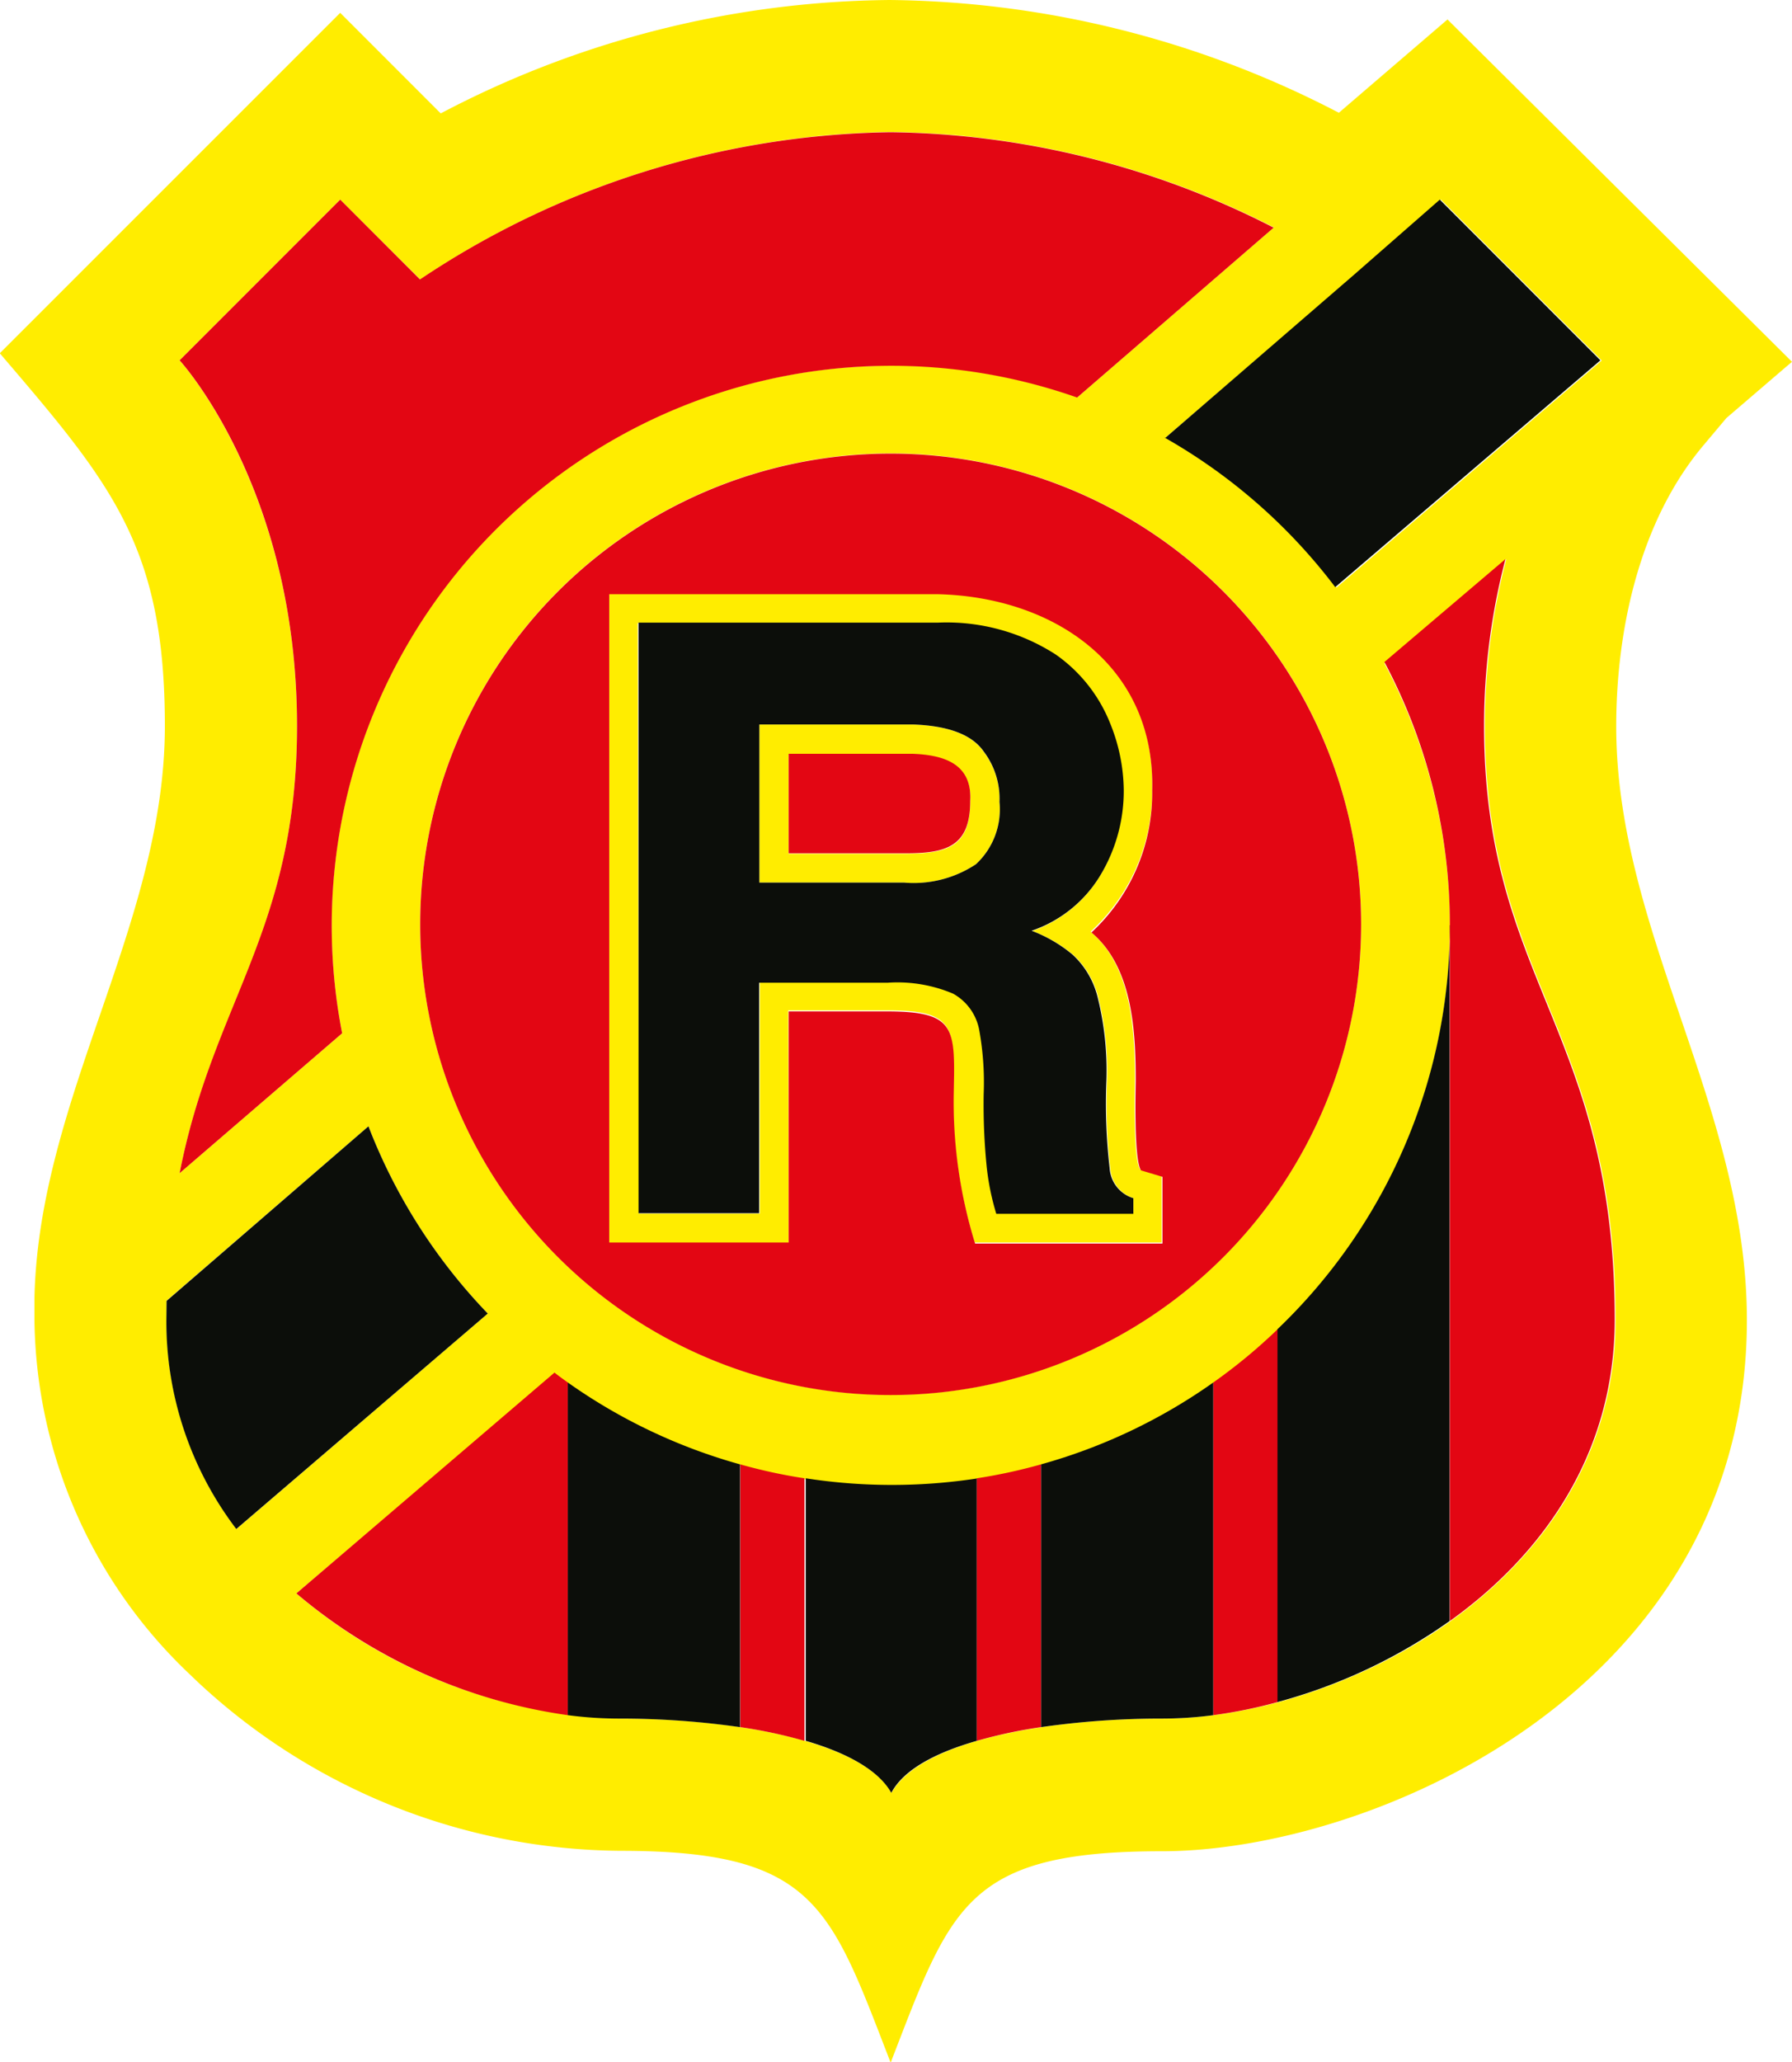
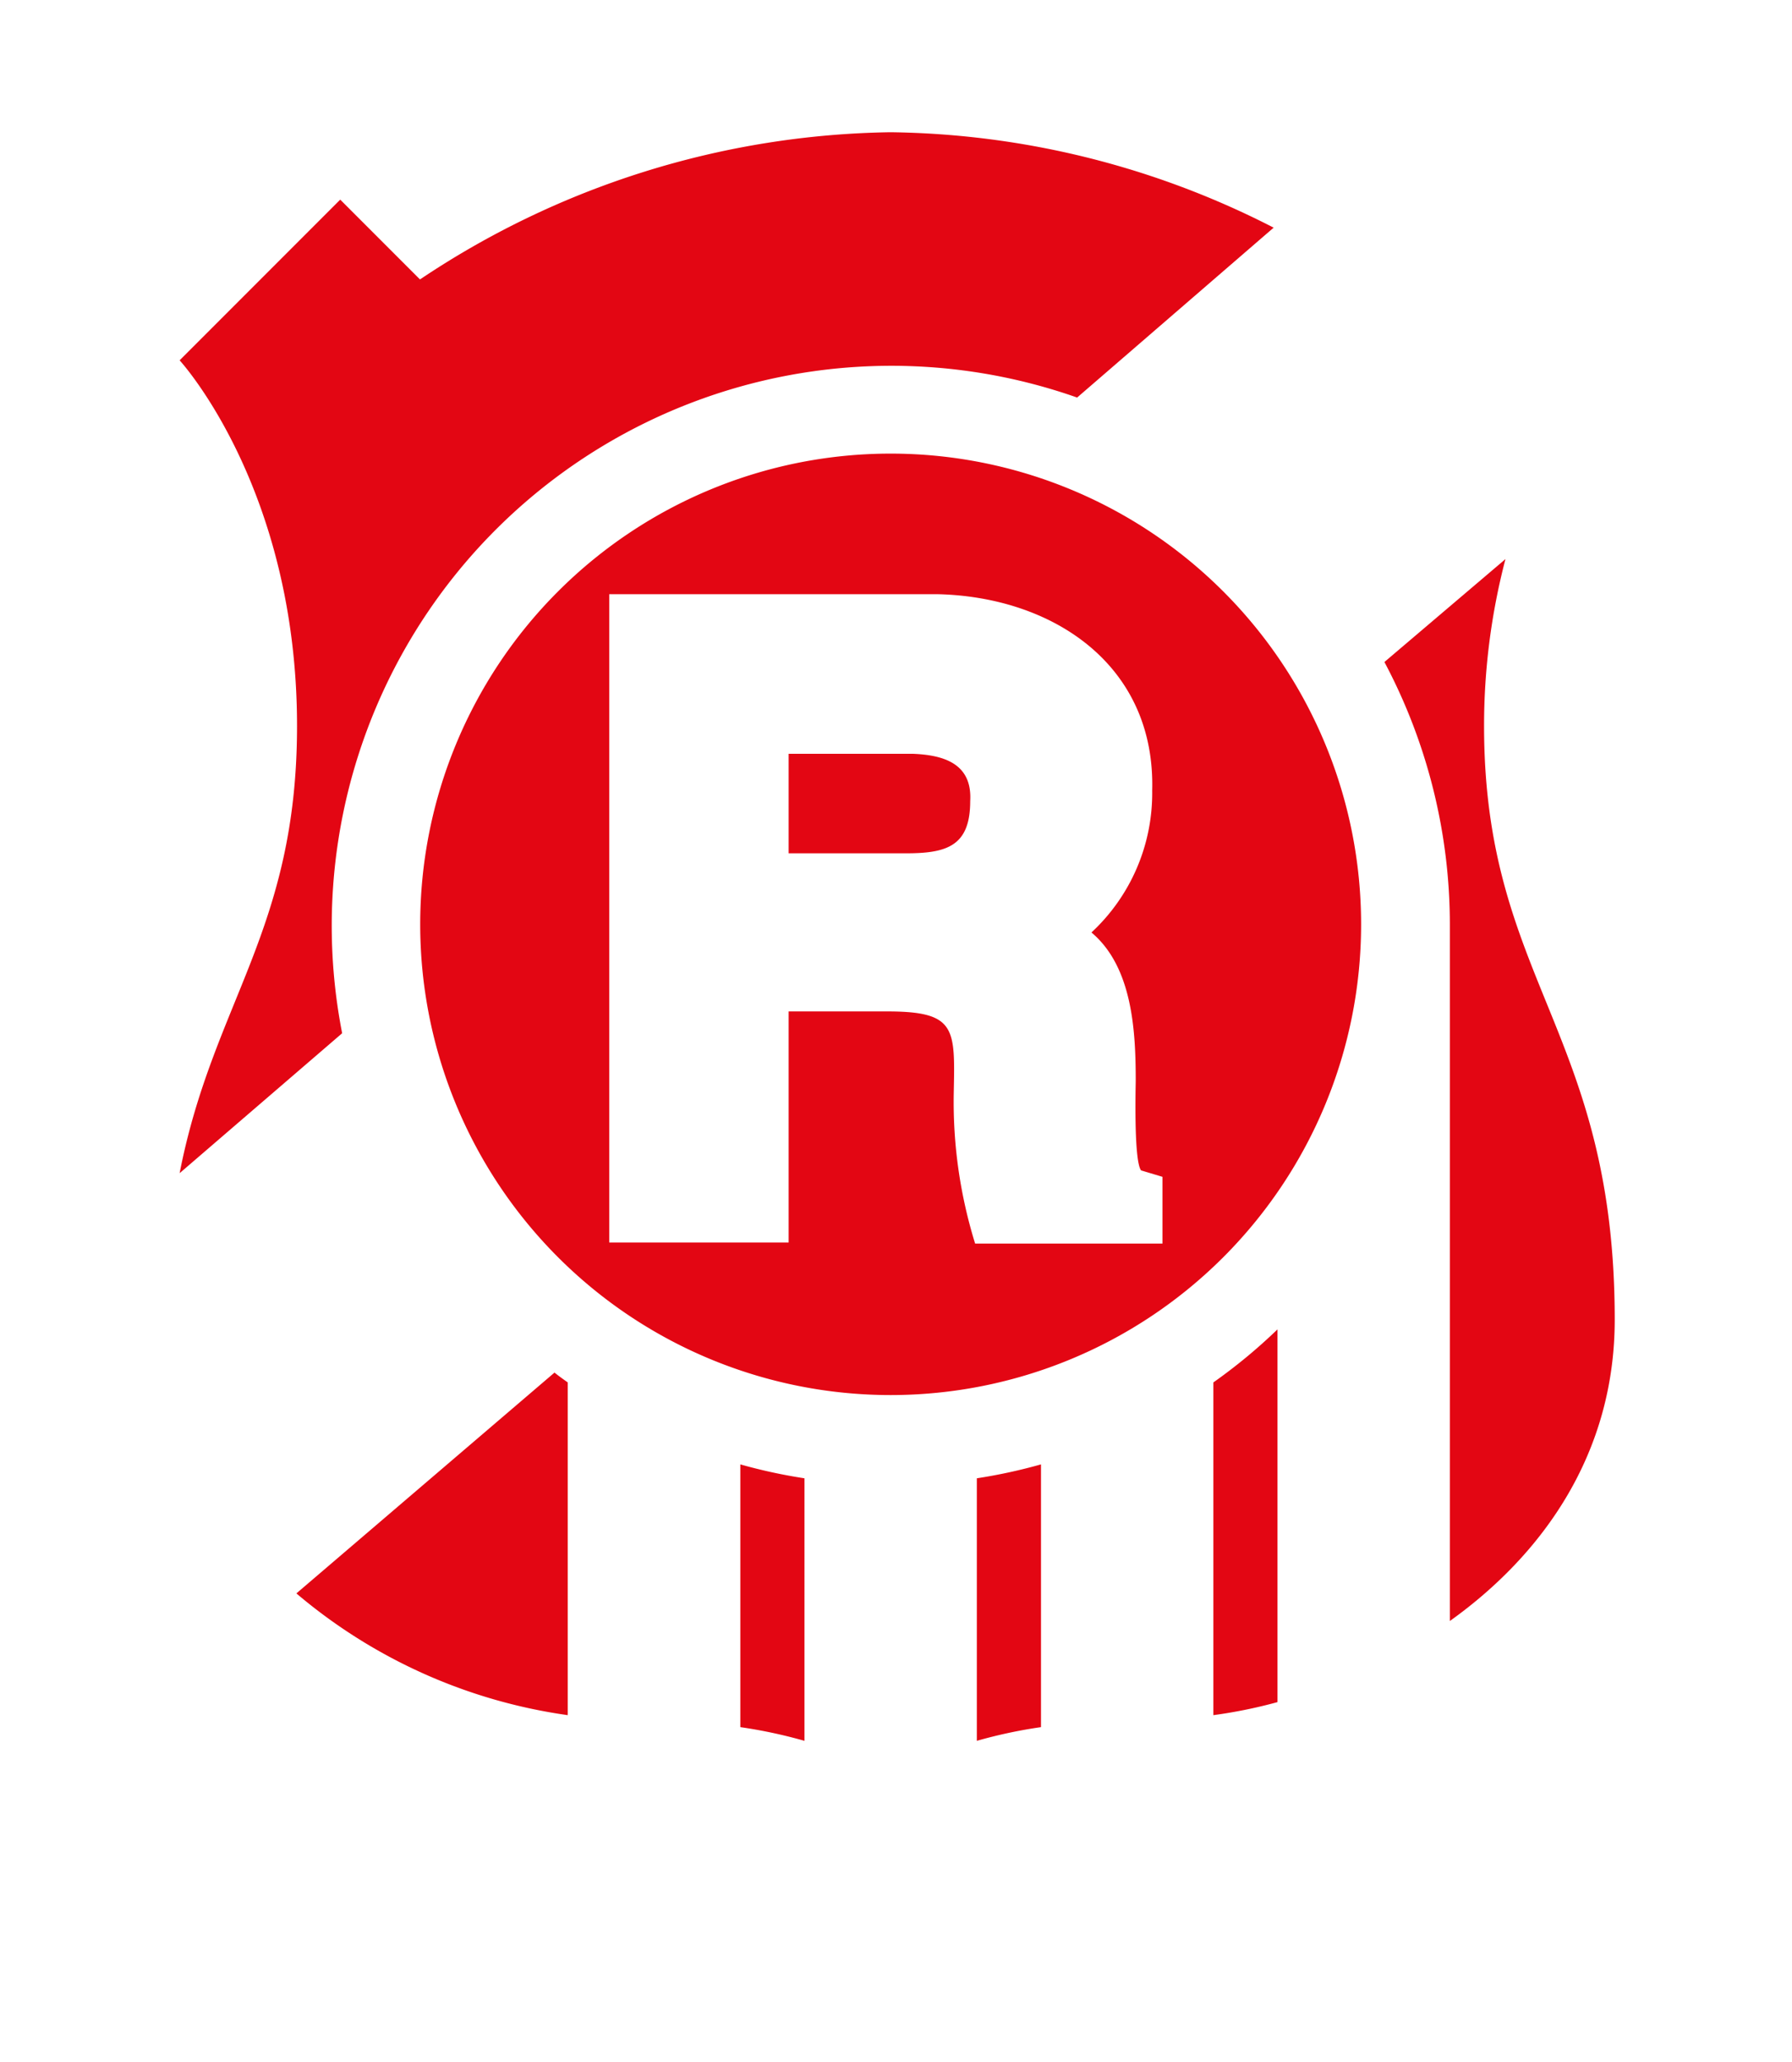
<svg xmlns="http://www.w3.org/2000/svg" viewBox="0 0 83.8 96.38">
  <defs>
    <style>.cls-1{fill:#ffed00;}.cls-2{fill:#0c0e0a;}.cls-3{fill:#e30613;}</style>
  </defs>
  <g id="Capa_2" data-name="Capa 2">
    <g id="Capa_1-2" data-name="Capa 1">
-       <path class="cls-1" d="M35.51,41.25V33.86H42.7c1.65.06,2.75.48,3.29,1.26a3.65,3.65,0,0,1,.75,2.36,3.5,3.5,0,0,1-1.1,2.91,5.27,5.27,0,0,1-3.36.86Zm1.37-6v4.65h5.41c2,0,3.08-.3,3.08-2.44.1-1.73-1.2-2.15-2.67-2.21Zm-7,21.47h5.65V45.9h6a6.67,6.67,0,0,1,3.07.51,2.45,2.45,0,0,1,1.22,1.69,13.67,13.67,0,0,1,.21,3,29.27,29.27,0,0,0,.17,3.36,12.61,12.61,0,0,0,.45,2.21H53V56a1.58,1.58,0,0,1-1.08-1.4,26.27,26.27,0,0,1-.15-4.1,14.2,14.2,0,0,0-.41-3.88,4,4,0,0,0-1.18-2,6.63,6.63,0,0,0-1.91-1.11A6,6,0,0,0,51.4,41a7.64,7.64,0,0,0,1.11-4.08,8.46,8.46,0,0,0-.63-3.08,7.15,7.15,0,0,0-2.55-3.23,9.42,9.42,0,0,0-5.51-1.49h-14Zm7,1.37H28.49V27.73H43.83c5.44.11,10.21,3.34,10.05,9.18A8.88,8.88,0,0,1,51,43.54c1.93,1.62,2.07,4.64,2.07,6.94,0,.13-.1,3.71.25,4.18l1,.3v3.11H45.58a22.34,22.34,0,0,1-1-7c.06-3.06.14-3.86-3.12-3.85h-4.6Zm46.59-40.9-2.74,2.35-1.06,1.26c-3,3.55-4.09,8.64-4.09,13.15,0,9.61,6.11,17.79,6.11,27.75,0,17.26-17.51,24.82-27.36,24.82-9.18,0-9.86,2.6-12.68,9.88C38.82,89.1,38.14,86.5,29,86.5A29.27,29.27,0,0,1,9.27,78.63l-.43-.41A23.17,23.17,0,0,1,1.61,61.65V60.7c.19-9.39,6.1-17.5,6.1-26.77,0-8.41-2.5-11.32-7.72-17.42L15.91.6l4.7,4.7a45.89,45.89,0,0,1,21-5.3,46.4,46.4,0,0,1,21,5.27L67.69.91l16.11,16Zm-41.82,4a22,22,0,1,0,22,22,22,22,0,0,0-22-22m0-4.11a26,26,0,0,1,8.73,1.49l9.19-7.94A40.23,40.23,0,0,0,41.65,6.17a40.48,40.48,0,0,0-22,6.89L15.91,9.33,8.4,16.84s5.49,6,5.49,17.09c0,9.56-3.93,12.94-5.49,20.9L16,48.29a26.16,26.16,0,0,1,25.67-31.2M54.5,20.46a26.15,26.15,0,0,1,8,7l12.4-10.61L67.38,9.33l-4,3.5ZM64.74,31a26.16,26.16,0,0,1-38.81,33.2L13.86,74.47A24.39,24.39,0,0,0,29,80.32c5.18,0,11.29,1,12.69,3.47,1.39-2.49,7.5-3.47,12.68-3.47,8.34,0,21.18-6.42,21.18-18.64,0-13.51-6.11-15.84-6.11-27.75a30.76,30.76,0,0,1,1-7.8ZM22.81,61.39a26.22,26.22,0,0,1-5.58-8.75L7.79,60.79v.89a16,16,0,0,0,3.27,9.78Z" />
-       <path class="cls-2" d="M56.74,64.61V80.16a18.39,18.39,0,0,1-2.41.16,39.55,39.55,0,0,0-5.65.4V68.44a26,26,0,0,0,8.06-3.83M34.61,68.44V80.72a39.55,39.55,0,0,0-5.65-.4,18.39,18.39,0,0,1-2.41-.16V64.61a26,26,0,0,0,8.06,3.83m11.07.65V81.36c-1.93.55-3.43,1.35-4,2.43-.61-1.08-2.11-1.88-4-2.43V69.09a26.35,26.35,0,0,0,8.06,0M54.5,20.46l8.83-7.63,4-3.5,7.51,7.51-12.4,10.6a26.25,26.25,0,0,0-8-7M7.79,60.8l9.44-8.16a26.22,26.22,0,0,0,5.58,8.75L11.05,71.46a16,16,0,0,1-3.27-9.78Zm60-17.56V75.76a25.22,25.22,0,0,1-8.06,3.79V62.13A26.07,26.07,0,0,0,67.8,43.24M29.86,56.7V29.1h14a9.42,9.42,0,0,1,5.51,1.49,7.15,7.15,0,0,1,2.55,3.23,8.46,8.46,0,0,1,.63,3.08A7.64,7.64,0,0,1,51.4,41a6,6,0,0,1-3.16,2.5,6.63,6.63,0,0,1,1.91,1.11,4,4,0,0,1,1.18,2,14.2,14.2,0,0,1,.41,3.88,26.2,26.2,0,0,0,.15,4.1A1.57,1.57,0,0,0,53,56v.73H46.59a11.76,11.76,0,0,1-.45-2.21A29.27,29.27,0,0,1,46,51.13a13.67,13.67,0,0,0-.21-3,2.45,2.45,0,0,0-1.22-1.69,6.67,6.67,0,0,0-3.07-.51h-6V56.7Zm5.65-15.45h6.77a5.27,5.27,0,0,0,3.36-.86,3.5,3.5,0,0,0,1.1-2.91A3.65,3.65,0,0,0,46,35.12c-.54-.78-1.64-1.2-3.29-1.26H35.51Z" />
      <path class="cls-3" d="M8.4,54.83c1.56-8,5.49-11.34,5.49-20.9,0-11.13-5.49-17.09-5.49-17.09l7.51-7.51,3.73,3.73a40.52,40.52,0,0,1,22-6.88,40.24,40.24,0,0,1,17.92,4.46l-9.19,7.94A26.17,26.17,0,0,0,16,48.29Zm62-28.7a30.76,30.76,0,0,0-1,7.8c0,11.91,6.11,14.24,6.11,27.75,0,6.23-3.33,10.95-7.71,14.08V43.24a26.15,26.15,0,0,0-3.06-12.3ZM59.74,79.55a22.82,22.82,0,0,1-3,.61V64.61a25.49,25.49,0,0,0,3-2.48ZM48.68,80.72a22.59,22.59,0,0,0-3,.64V69.09a25,25,0,0,0,3-.65Zm-11.06.64a22.75,22.75,0,0,0-3-.64V68.44a24.75,24.75,0,0,0,3,.65Zm-11.07-1.2a25,25,0,0,1-12.69-5.69L25.93,64.15c.2.16.41.31.62.46ZM36.88,35.23H42.7c1.47.06,2.77.48,2.67,2.21,0,2.13-1.12,2.45-3.08,2.44H36.88Zm0,22.84V47.27h4.6c3.26,0,3.18.79,3.12,3.85a22.34,22.34,0,0,0,1,7h8.76V55l-1-.3c-.35-.47-.25-4-.25-4.18,0-2.3-.14-5.32-2.07-6.94a8.88,8.88,0,0,0,2.84-6.63c.16-5.85-4.61-9.06-10.05-9.18H28.49V58.07ZM41.65,21.2a22,22,0,1,1-22,22,22,22,0,0,1,22-22" />
    </g>
  </g>
</svg>